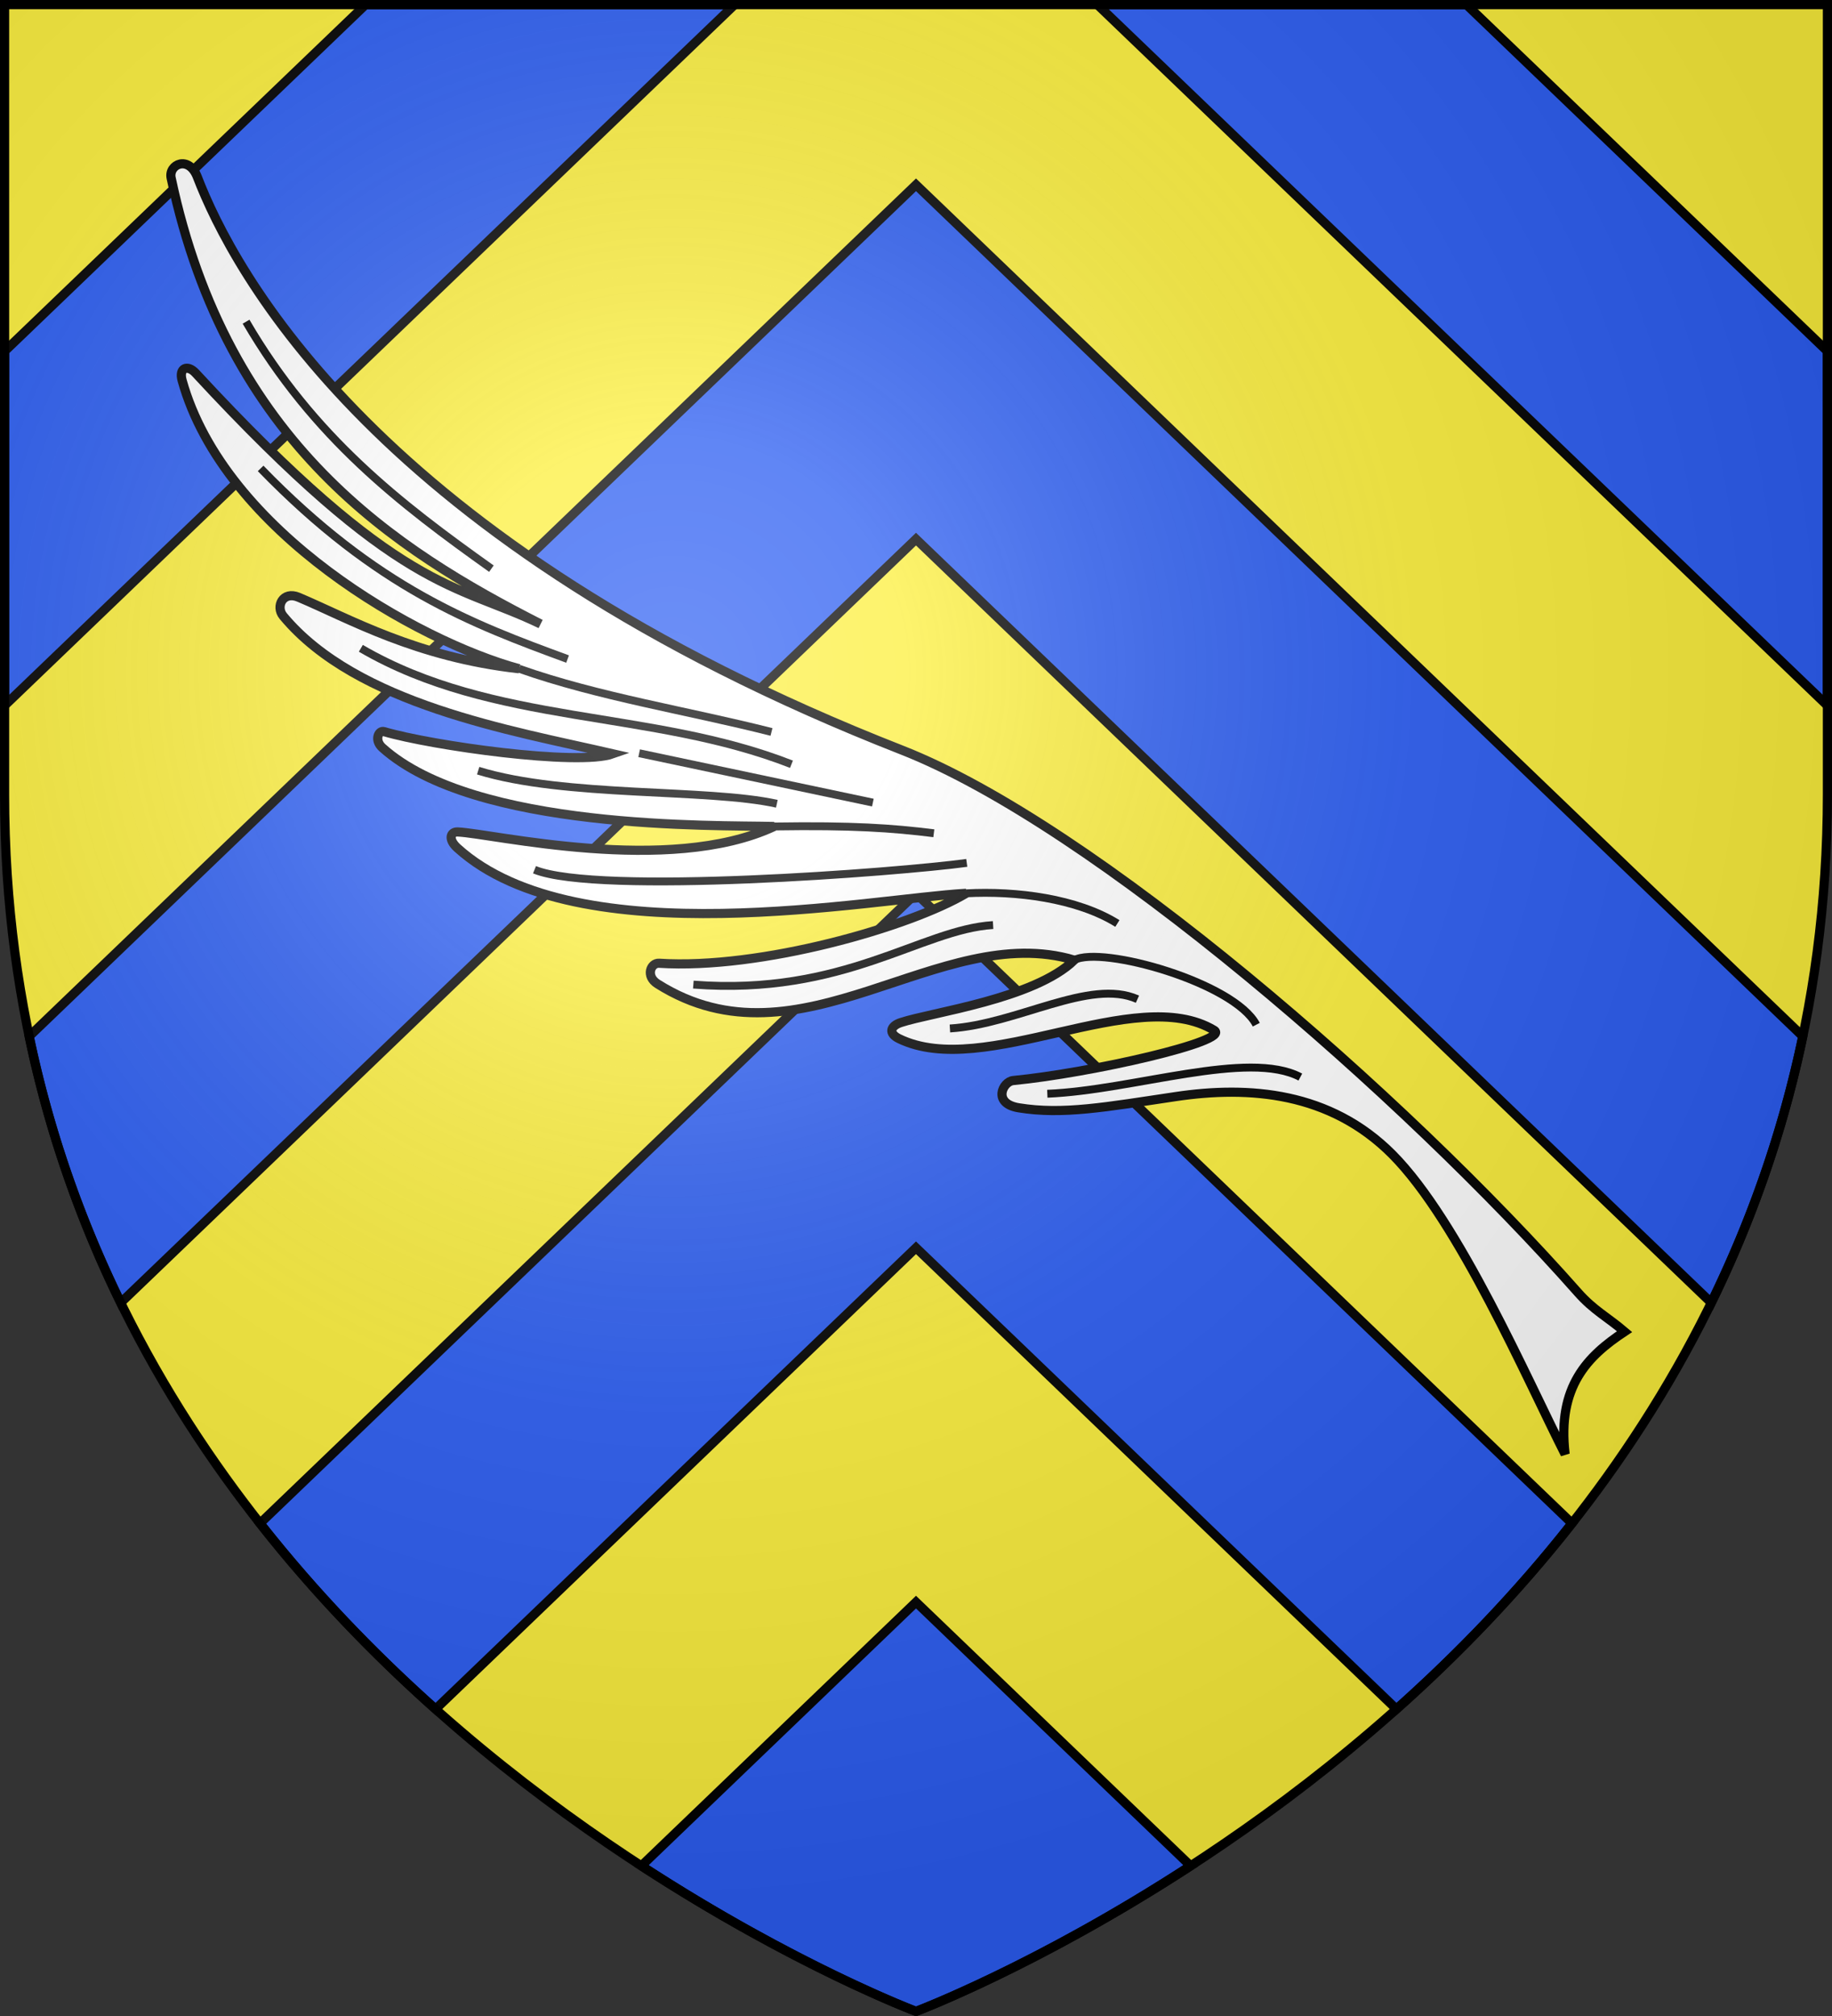
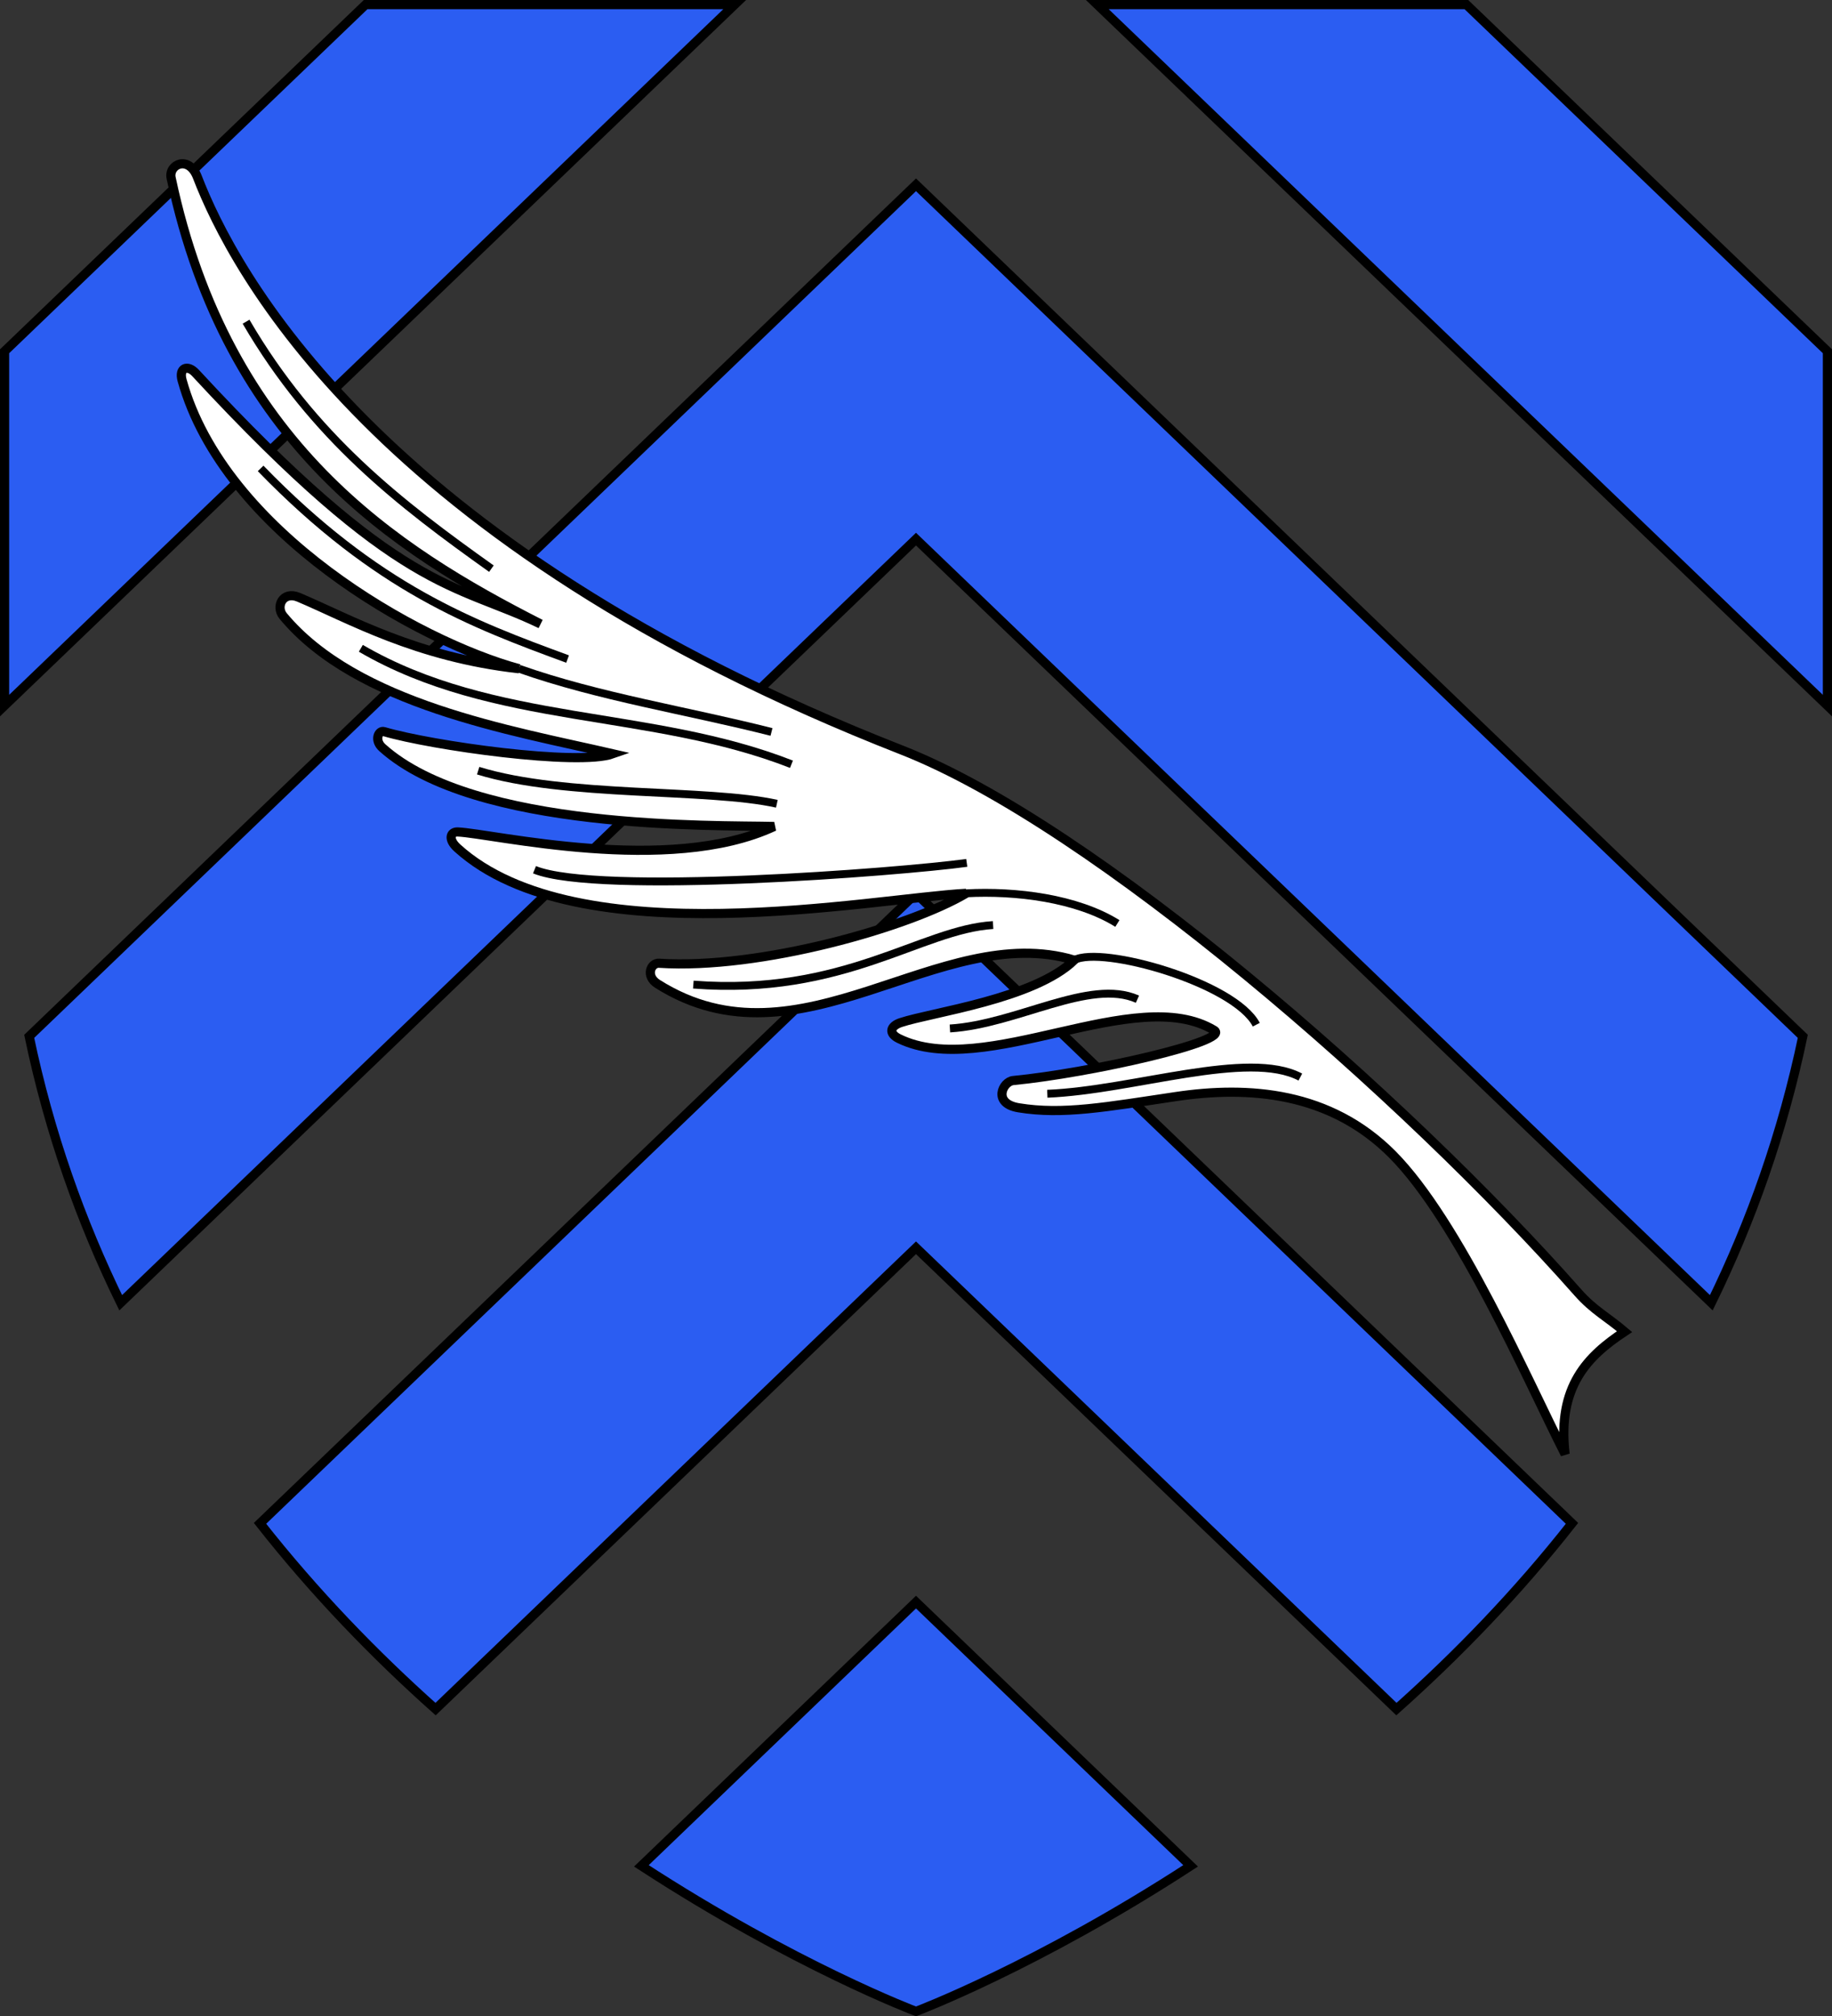
<svg xmlns="http://www.w3.org/2000/svg" xmlns:ns1="http://sodipodi.sourceforge.net/DTD/sodipodi-0.dtd" xmlns:ns2="http://www.inkscape.org/namespaces/inkscape" xmlns:xlink="http://www.w3.org/1999/xlink" width="600" height="660" viewBox="0 0 600 660" id="svg2" ns1:version="0.32" ns2:version="0.46" ns1:docname="Blason_ville_fr_Raucourt_(Meurthe-et-Moselle).svg" ns2:output_extension="org.inkscape.output.svg.inkscape" version="1.0">
  <rect x="0" y="0" width="600" height="660" fill="#333333" stroke="none" />
  <ns1:namedview ns2:window-height="977" ns2:window-width="1280" ns2:pageshadow="2" ns2:pageopacity="0.0" guidetolerance="10.0" gridtolerance="10.0" objecttolerance="10.0" borderopacity="1.0" bordercolor="#666666" pagecolor="#ffffff" id="base" showgrid="false" ns2:zoom="1.1621212" ns2:cx="300" ns2:cy="330" ns2:window-x="-4" ns2:window-y="-4" ns2:current-layer="layer3" ns2:object-nodes="true" ns2:window-maximized="1" ns2:object-paths="false" />
  <defs id="defs4">
    <radialGradient id="Gradient1" gradientUnits="userSpaceOnUse" cx="-80" cy="-80" r="405">
      <stop style="stop-color:#fff;stop-opacity:0.31" offset="0" id="stop7" />
      <stop style="stop-color:#fff;stop-opacity:0.25" offset="0.19" id="stop9" />
      <stop style="stop-color:#6b6b6b;stop-opacity:0.125" offset="0.6" id="stop11" />
      <stop style="stop-color:#000;stop-opacity:0.125" offset="1" id="stop13" />
    </radialGradient>
    <clipPath id="shield_cut">
-       <path id="shield" d="M -298.5,-298.5 L 298.5,-298.5 L 298.5,-40 C 298.5,246.31 0,358.5 0,358.5 C 0,358.5 -298.5,246.31 -298.5,-40 L -298.5,-298.5 z" />
-     </clipPath>
+       </clipPath>
    <g id="s-5">
      <g id="c-1">
        <path transform="matrix(0.951,0.309,-0.309,0.951,0,-1)" d="M 0,0 L 0,1 L 0.5,1 L 0,0 z" id="t-7" />
        <use height="540" width="810" y="0" x="0" id="use2144-1" transform="scale(-1,1)" xlink:href="#t-7" />
      </g>
      <g id="a-1">
        <use height="540" width="810" y="0" x="0" id="use2147-5" transform="matrix(0.309,0.951,-0.951,0.309,0,0)" xlink:href="#c-1" />
        <use height="540" width="810" y="0" x="0" id="use2149-2" transform="matrix(-0.809,0.588,-0.588,-0.809,0,0)" xlink:href="#c-1" />
      </g>
      <use height="540" width="810" y="0" x="0" id="use2151-7" transform="scale(-1,1)" xlink:href="#a-1" />
    </g>
    <g id="s">
      <g id="c">
-         <path transform="matrix(0.951,0.309,-0.309,0.951,0,-1)" d="M 0,0 L 0,1 L 0.5,1 L 0,0 z" id="t" />
        <use height="540" width="810" y="0" x="0" id="use2144" transform="scale(-1,1)" xlink:href="#t" />
      </g>
      <g id="a">
        <use height="540" width="810" y="0" x="0" id="use2147" transform="matrix(0.309,0.951,-0.951,0.309,0,0)" xlink:href="#c" />
        <use height="540" width="810" y="0" x="0" id="use2149" transform="matrix(-0.809,0.588,-0.588,-0.809,0,0)" xlink:href="#c" />
      </g>
      <use height="540" width="810" y="0" x="0" id="use2151" transform="scale(-1,1)" xlink:href="#a" />
    </g>
    <g id="f">
      <rect width="100" height="60" x="-50" y="-30" style="fill:#28166f" id="rect1964" />
      <g transform="translate(0,-20)" style="fill:#ffffff" id="g1966">
        <path d="M -1.212,27.818 C -1.212,22.175 -2.091,20.471 -4.542,13.98 C -5.709,10.888 -5.024,7.103 -2.858,3.601 C -2.082,2.346 -1.114,1.214 0,0 C 1.114,1.214 2.082,2.346 2.858,3.601 C 5.024,7.103 5.709,10.888 4.542,13.98 C 2.091,20.471 1.212,22.175 1.212,27.818 L -1.212,27.818 z" id="path1968" />
        <path d="M 2.922,27.672 C 2.922,21.721 5.239,17.829 8.501,16.66 C 9.949,16.141 11.808,16.387 13.519,18.107 C 15.638,20.236 16.255,26.1 10.036,27.228 C 10.694,26.272 10.655,24.147 9.322,23.441 C 8.331,22.916 7.209,23.188 6.646,23.564 C 5.822,24.116 4.917,25.67 4.967,27.672 L 2.922,27.672 z" id="rwi" />
-         <path d="M 1.777,30.183 C 1.79,32.191 2.795,33.518 4.516,34.257 C 4.295,34.955 3.257,36.378 1.831,36.281 C 1.55,37.787 1.282,38.632 0,40 C -1.282,38.632 -1.55,37.787 -1.831,36.281 C -3.257,36.378 -4.295,34.955 -4.516,34.257 C -2.795,33.518 -1.79,32.191 -1.777,30.183 L 1.777,30.183 z" id="path1971" />
        <use transform="scale(-1,1)" id="use1973" x="0" y="0" width="800" height="400" xlink:href="#rwi" />
        <rect width="15.846" height="3.218" x="-7.923" y="27.331" id="rect1975" />
      </g>
    </g>
  </defs>
  <g id="layer4" ns2:label="Fond écu" ns2:groupmode="layer" transform="translate(300,300)">
    <use xlink:href="#shield" id="use18" style="fill:#fcef3c" x="0" y="0" width="600" height="660" />
    <path style="fill:#2b5df2;fill-opacity:1;stroke:#000000;stroke-width:3;stroke-linecap:butt;stroke-linejoin:miter;stroke-miterlimit:4;stroke-dasharray:none;stroke-opacity:1;display:inline" d="M 119.75 1.5 L 1.5 115 L 1.5 231 L 240.625 1.5 L 119.75 1.5 z M 359.375 1.5 L 598.5 231 L 598.5 115 L 480.25 1.5 L 359.375 1.5 z M 300 60.5 L 9.562 339.281 C 16.181 370.955 26.551 399.983 39.531 426.5 L 300 176.5 L 560.469 426.5 C 573.449 399.983 583.819 370.955 590.438 339.281 L 300 60.5 z M 300 292.5 L 85.156 498.719 C 103.196 521.645 122.829 541.857 142.656 559.531 L 300 408.5 L 457.344 559.531 C 477.171 541.857 496.804 521.645 514.844 498.719 L 300 292.5 z M 300 524.5 L 210.062 610.844 C 260.407 643.595 300 658.5 300 658.5 C 300 658.5 339.593 643.595 389.938 610.844 L 300 524.5 z " transform="translate(-300,-300)" id="path3798" />
  </g>
  <g id="layer3" ns2:label="Meubles" ns2:groupmode="layer" transform="translate(300,300)">
    <g id="g3542" transform="matrix(1.175,-0.428,0.428,1.175,-775.451,-384.742)">
      <path style="fill:#ffffff;fill-opacity:1;stroke:#000000;stroke-width:2.4;stroke-linejoin:miter;stroke-miterlimit:4;stroke-dasharray:none;stroke-opacity:1" d="M 588.897,691.791 C 593.014,674.334 603.292,669.683 614.508,666.983 C 611.61,661.873 608.799,658.931 606.539,653.182 C 581.402,589.216 529.271,494.857 488.757,459.132 C 377.538,361.058 367.214,280.771 366.751,255.053 C 366.639,248.803 360.725,249.303 360.213,252.928 C 350.242,323.451 382.124,364.593 411.164,395.747 C 393.754,377.885 379.228,375.761 348.751,303.088 C 347.557,300.241 345.048,300.281 344.78,303.686 C 341.545,344.88 379.443,388.992 401.867,404.832 C 377.547,392.762 364.568,377.288 354.008,367.48 C 350.75,364.454 347.433,367.646 348.543,370.739 C 358.711,399.082 394.349,419.268 417.342,434.167 C 407.579,434.089 373.375,415.857 363.005,408.194 C 361.799,407.302 359.748,409.38 361.141,411.994 C 376.424,440.658 436.011,460.809 450.493,466.492 C 420.112,469.173 380.515,442.94 372.142,439.478 C 370.367,438.744 369.035,440.39 370.617,443.388 C 390.456,480.998 468.324,493.012 491.757,500.147 C 474.82,503.344 434.203,500.486 409.936,489.826 C 407.922,488.942 405.357,491.736 407.702,494.765 C 434.811,529.783 482.633,504.21 512.388,526.267 C 498.957,532.236 472.698,526.328 464.077,526.077 C 461.195,525.993 460.023,527.609 462.213,529.877 C 479.552,547.833 525.393,537.307 540.515,556.07 C 543.902,560.274 506.199,555.497 486.556,550.414 C 483.874,549.72 479.331,554.166 485.475,557.615 C 495.66,563.334 507.042,565.237 525.176,568.941 C 544.127,572.813 563.524,581.588 573.237,602.57 C 583.653,625.073 586.274,670.345 588.897,691.791 z" id="path3653" ns1:nodetypes="ccsssscsscsscsscsscsscsssssssc" />
      <path style="fill:none;fill-opacity:1;stroke:#000000;stroke-width:2.062;stroke-linejoin:miter;stroke-miterlimit:4;stroke-dasharray:none;stroke-opacity:1" d="M 404.019,377.731 C 387.442,353.658 372.001,329.497 365.772,294.988" id="path3655" ns1:nodetypes="cc" />
      <path style="fill:none;fill-opacity:1;stroke:#000000;stroke-width:2.062;stroke-linejoin:miter;stroke-miterlimit:4;stroke-dasharray:none;stroke-opacity:1" d="M 414.667,406.79 C 394.39,389.648 374.125,372.388 356.212,332.386" id="path3657" ns1:nodetypes="cc" />
      <path ns1:nodetypes="cc" style="fill:none;fill-opacity:1;stroke:#000000;stroke-width:2.062;stroke-linejoin:miter;stroke-miterlimit:4;stroke-dasharray:none;stroke-opacity:1" d="M 401.867,404.832 C 418.966,418.912 439.559,430.231 458.311,443.005" id="path3659" />
      <path style="fill:none;fill-opacity:1;stroke:#000000;stroke-width:2.062;stroke-linejoin:miter;stroke-miterlimit:4;stroke-dasharray:none;stroke-opacity:1" d="M 364.754,385.618 C 390.624,416.678 430.512,426.45 460.334,452.736" id="path3661" ns1:nodetypes="cc" />
-       <path style="fill:none;fill-opacity:1;stroke:#000000;stroke-width:2.062;stroke-linejoin:miter;stroke-miterlimit:4;stroke-dasharray:none;stroke-opacity:1" d="M 423.84,436.372 L 476.931,469.47" id="path3663" ns1:nodetypes="cc" />
      <path style="fill:none;fill-opacity:1;stroke:#000000;stroke-width:2.062;stroke-linejoin:miter;stroke-miterlimit:4;stroke-dasharray:none;stroke-opacity:1" d="M 382.664,426.235 C 401.659,440.651 437.443,451.109 453.197,461.148" id="path3665" ns1:nodetypes="cc" />
-       <path style="fill:none;fill-opacity:1;stroke:#000000;stroke-width:2.062;stroke-linejoin:miter;stroke-miterlimit:4;stroke-dasharray:none;stroke-opacity:1" d="M 450.493,466.492 C 469.949,473.244 479.409,477.47 489.184,482.474" id="path3667" ns1:nodetypes="cc" />
      <path style="fill:none;fill-opacity:1;stroke:#000000;stroke-width:2.062;stroke-linejoin:miter;stroke-miterlimit:4;stroke-dasharray:none;stroke-opacity:1" d="M 387.651,455.648 C 400.909,467.66 477.295,488.964 494.635,492.713" id="path3669" ns1:nodetypes="cc" />
      <path style="fill:none;fill-opacity:1;stroke:#000000;stroke-width:2.062;stroke-linejoin:miter;stroke-miterlimit:4;stroke-dasharray:none;stroke-opacity:1" d="M 491.757,500.147 C 504.256,503.955 518.555,511.289 526.271,521.117" id="path3671" ns1:nodetypes="cc" />
      <path style="fill:none;fill-opacity:1;stroke:#000000;stroke-width:2.062;stroke-linejoin:miter;stroke-miterlimit:4;stroke-dasharray:none;stroke-opacity:1" d="M 416.446,498.143 C 452.494,514.517 477.478,504.989 495.543,510.366" id="path3673" ns1:nodetypes="cs" />
      <path style="fill:none;fill-opacity:1;stroke:#000000;stroke-width:2.062;stroke-linejoin:miter;stroke-miterlimit:4;stroke-dasharray:none;stroke-opacity:1" d="M 512.388,526.267 C 520.467,525.075 549.758,546.205 551.382,558.468" id="path3675" ns1:nodetypes="cc" />
      <path style="fill:none;fill-opacity:1;stroke:#000000;stroke-width:2.062;stroke-linejoin:miter;stroke-miterlimit:4;stroke-dasharray:none;stroke-opacity:1" d="M 475.649,531.935 C 492.585,536.94 514.566,532.041 524.425,541.539" id="path3677" ns1:nodetypes="cc" />
      <path style="fill:none;fill-opacity:1;stroke:#000000;stroke-width:2.062;stroke-linejoin:miter;stroke-miterlimit:4;stroke-dasharray:none;stroke-opacity:1" d="M 493.77,556.725 C 515.262,563.576 547.144,563.831 557.53,575.3" id="path3679" ns1:nodetypes="cc" />
    </g>
  </g>
  <g id="layer2" ns2:label="Reflet final" ns2:groupmode="layer" transform="translate(300,300)" ns1:insensitive="true">
    <use xlink:href="#shield" id="use22" style="fill:url(#Gradient1)" x="0" y="0" width="600" height="660" />
  </g>
  <g id="layer1" ns2:label="Contour final" ns2:groupmode="layer" transform="translate(300,300)" ns1:insensitive="true">
    <use xlink:href="#shield" style="fill:none;stroke:#000000;stroke-width:3" id="use25" x="0" y="0" width="600" height="660" />
  </g>
</svg>